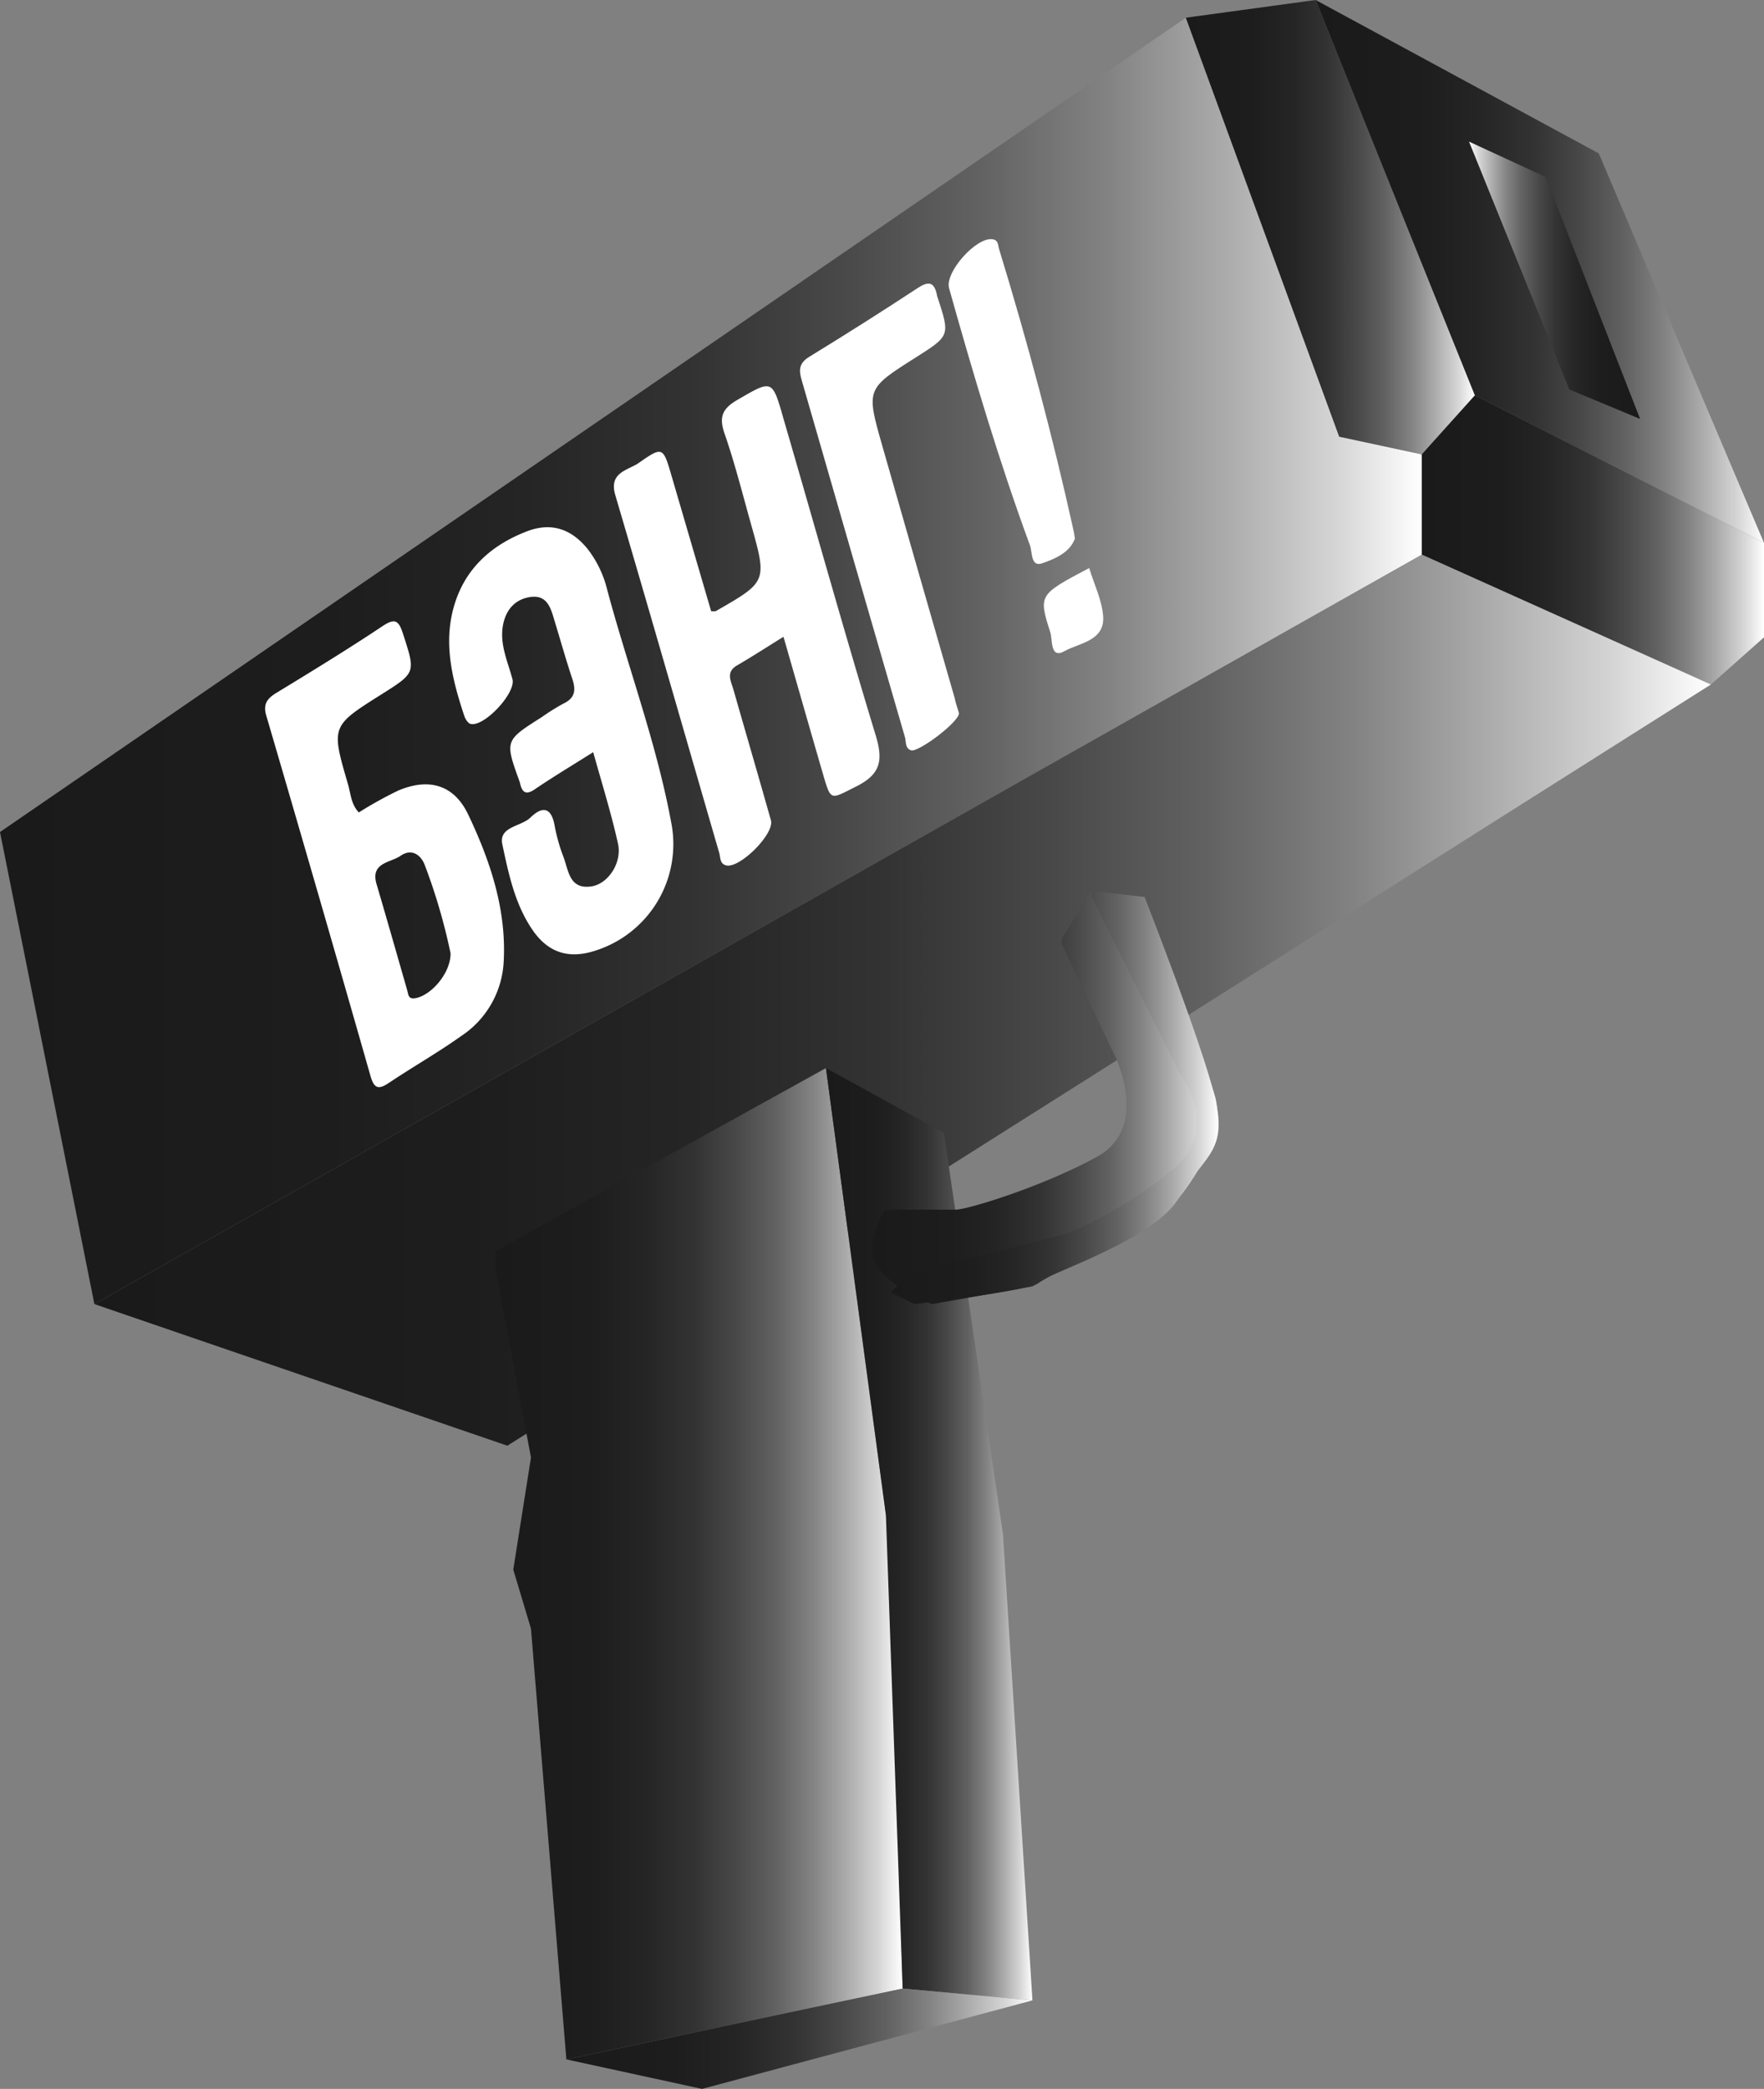
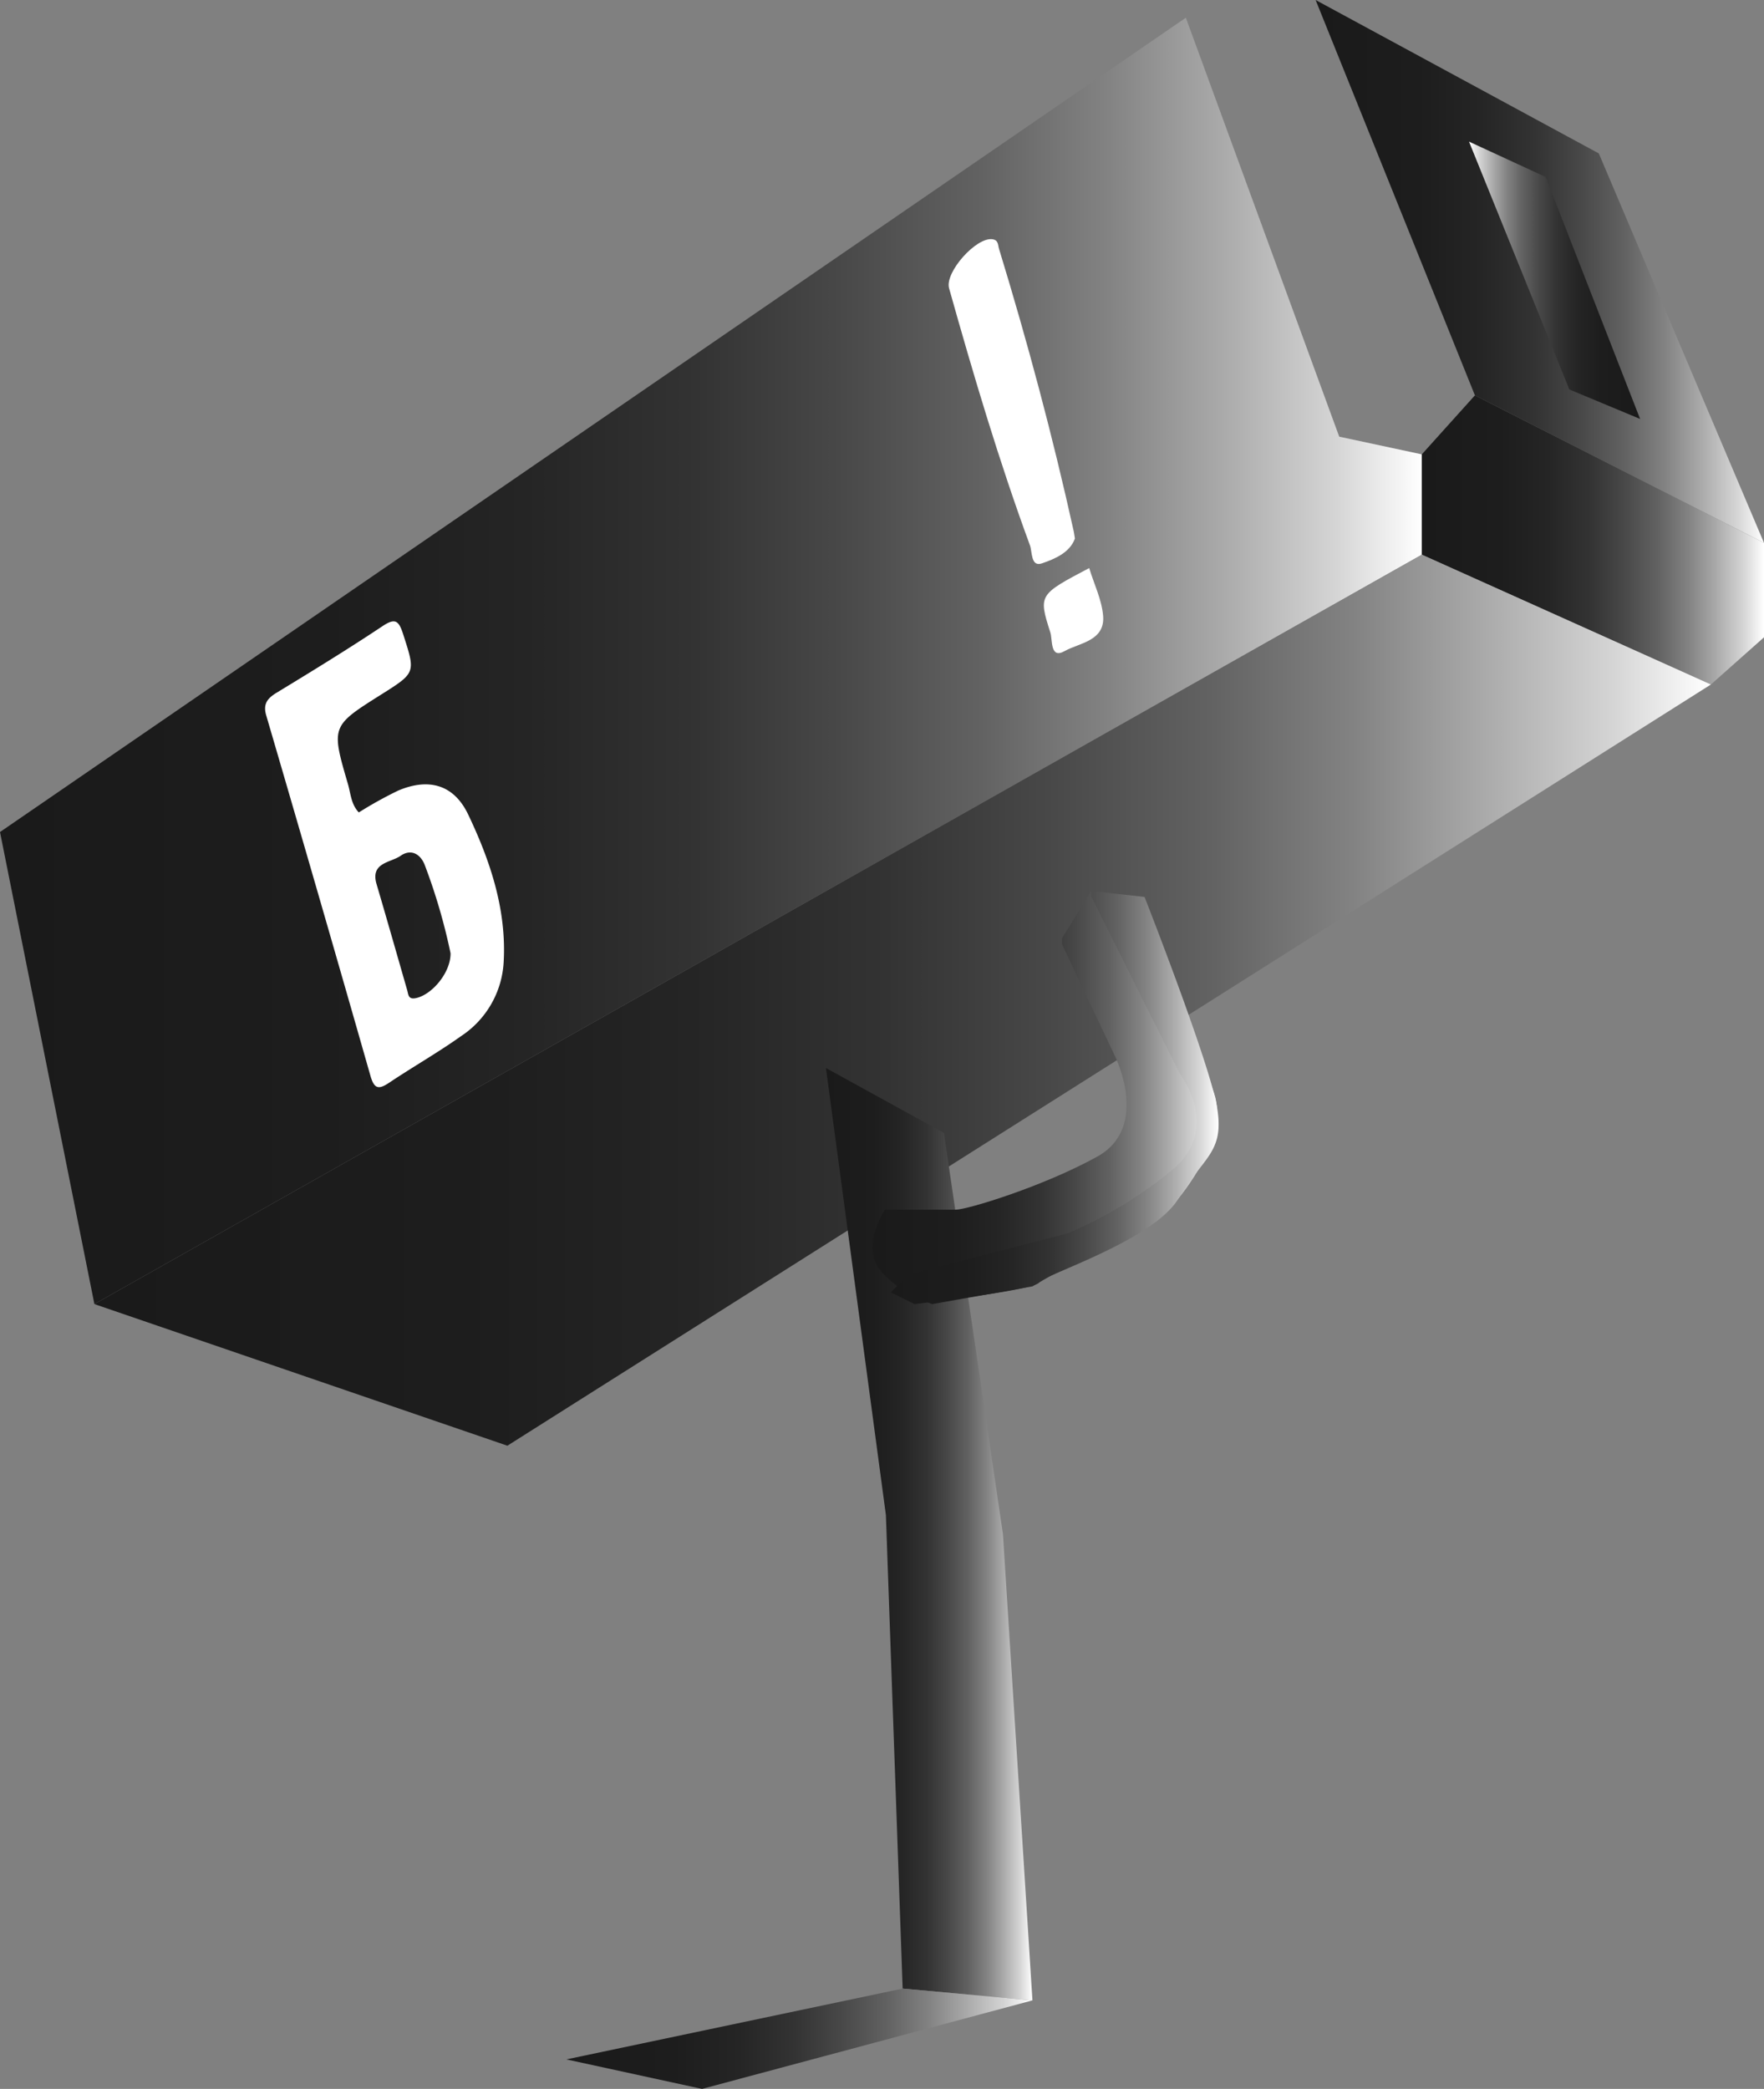
<svg xmlns="http://www.w3.org/2000/svg" xmlns:xlink="http://www.w3.org/1999/xlink" viewBox="0 0 299 354">
  <rect x="0" y="0" width="299" height="354" fill="#808080" stroke="none" />
  <defs>
    <style>.cls-1{fill:url(#Безымянный_градиент_386);}.cls-2{fill:url(#Безымянный_градиент_386-2);}.cls-3{fill:url(#Безымянный_градиент_386-3);}.cls-4{fill:url(#Безымянный_градиент_386-4);}.cls-5{fill:url(#Безымянный_градиент_386-5);}.cls-6{fill:url(#Безымянный_градиент_386-6);}.cls-7{fill:url(#Безымянный_градиент_386-7);}.cls-8{fill:url(#Безымянный_градиент_386-8);}.cls-9{fill:url(#Безымянный_градиент_386-9);}.cls-10{fill:url(#Безымянный_градиент_386-10);}.cls-11{fill:url(#Безымянный_градиент_389);}.cls-12{fill:#fff;}</style>
    <linearGradient id="Безымянный_градиент_386" y1="112" x2="241" y2="112" gradientUnits="userSpaceOnUse">
      <stop offset="0" stop-color="#1a1a1a" />
      <stop offset="0.23" stop-color="#1d1d1d" />
      <stop offset="0.37" stop-color="#252525" />
      <stop offset="0.49" stop-color="#333" />
      <stop offset="0.59" stop-color="#484848" />
      <stop offset="0.69" stop-color="#626262" />
      <stop offset="0.78" stop-color="#838383" />
      <stop offset="0.86" stop-color="#aaa" />
      <stop offset="0.94" stop-color="#d5d5d5" />
      <stop offset="1" stop-color="#fff" />
    </linearGradient>
    <linearGradient id="Безымянный_градиент_386-2" x1="201" y1="38.5" x2="250" y2="38.5" xlink:href="#Безымянный_градиент_386" />
    <linearGradient id="Безымянный_градиент_386-3" x1="223" y1="46" x2="299" y2="46" xlink:href="#Безымянный_градиент_386" />
    <linearGradient id="Безымянный_градиент_386-4" x1="241" y1="91.5" x2="299" y2="91.5" xlink:href="#Безымянный_градиент_386" />
    <linearGradient id="Безымянный_градиент_386-5" x1="16" y1="169.5" x2="290" y2="169.5" xlink:href="#Безымянный_градиент_386" />
    <linearGradient id="Безымянный_градиент_386-6" x1="84" y1="265" x2="153" y2="265" xlink:href="#Безымянный_градиент_386" />
    <linearGradient id="Безымянный_градиент_386-7" x1="140" y1="260" x2="175" y2="260" xlink:href="#Безымянный_градиент_386" />
    <linearGradient id="Безымянный_градиент_386-8" x1="96" y1="345.5" x2="175" y2="345.5" xlink:href="#Безымянный_градиент_386" />
    <linearGradient id="Безымянный_градиент_386-9" x1="147.88" y1="186" x2="206.29" y2="186" xlink:href="#Безымянный_градиент_386" />
    <linearGradient id="Безымянный_градиент_386-10" x1="151" y1="186" x2="206.56" y2="186" xlink:href="#Безымянный_градиент_386" />
    <linearGradient id="Безымянный_градиент_389" x1="249" y1="47.5" x2="278" y2="47.5" gradientUnits="userSpaceOnUse">
      <stop offset="0" stop-color="#fff" />
      <stop offset="0.06" stop-color="#d5d5d5" />
      <stop offset="0.14" stop-color="#aaa" />
      <stop offset="0.22" stop-color="#838383" />
      <stop offset="0.31" stop-color="#626262" />
      <stop offset="0.41" stop-color="#484848" />
      <stop offset="0.51" stop-color="#333" />
      <stop offset="0.63" stop-color="#252525" />
      <stop offset="0.77" stop-color="#1d1d1d" />
      <stop offset="1" stop-color="#1a1a1a" />
    </linearGradient>
  </defs>
  <g id="Слой_2" data-name="Слой 2">
    <g id="Слой_2-2" data-name="Слой 2">
      <polygon class="cls-1" points="0 141 16 221 241 94 241 77 227 74 201 3 0 141" />
-       <polygon class="cls-2" points="223 0 201 3 227 74 241 77 250 67 223 0" />
      <polygon class="cls-3" points="299 92 250 67 223 0 271 26 299 92" />
      <polygon class="cls-4" points="290 116 241 94 241 77 250 67 299 92 299 108 290 116" />
      <polygon class="cls-5" points="86 245 16 221 241 94 290 116 86 245" />
-       <polygon class="cls-6" points="84 215 90 247 87 266 90 276 96 349 153 337 151 263 140 181 84 212 84 215" />
      <polygon class="cls-7" points="175 339 153 337 150.16 256.74 140 181 160 192 170 260 175 339" />
      <polygon class="cls-8" points="96 349 119 354 175 339 153 337 96 349" />
      <path class="cls-9" d="M180,160l9,19s6,12-3,17-22,9-24,9H150s-4,6-1,10,9,6,9,6l17-3,24-14s9-10,7-18-21-35-21-35l-5,8Z" />
      <path class="cls-10" d="M185,152l15,30s7,9-1,16a71.37,71.37,0,0,1-18,11l-27,7-3,3,4,2s20.26-2.32,21.13-3.66,19.35-7.1,23.61-14.22,7.84-7.8,6.55-15.46S194,152,194,152l-9-1Z" />
      <polygon class="cls-11" points="278 71 266 66 249 24 262 30 278 71" />
-       <path class="cls-12" d="M132.8,107.91c-2.8,1.74-5.28,3.35-7.83,4.83-2,1.15-1.08,2.65-.66,4.1,2.11,7.39,4.27,14.76,6.36,22.16.66,2.3-5.32,8.26-7.61,7.65-1.08-.3-.92-1.32-1.14-2.08-5.87-20.23-11.68-40.48-17.63-60.68-1.14-3.87,2.16-4.17,4-5.45,4-2.82,4.11-2.68,5.48,2,2.26,7.74,4.53,15.48,6.77,23.14a3.11,3.11,0,0,0,.76,0c8.73-5,8.74-5,6-14.75-1.43-5.07-2.71-10.19-4.42-15.16-1-2.76-.65-4.28,2-5.84,6-3.48,6-3.66,7.91,3.09C138,88.78,143,106.75,148.42,124.58c1.32,4.32.84,6.64-3.31,8.71-4.38,2.19-4.24,2.54-5.58-2C137.3,123.62,135.13,116,132.8,107.91Z" />
      <path class="cls-12" d="M60.82,137.68a68,68,0,0,1,6.67-3.7c5.21-2.21,9.47-1,11.88,4.08,3.74,7.86,6.51,16.12,6,25a16.07,16.07,0,0,1-7.22,12.53c-3.94,2.8-8.16,5.2-12.18,7.89-1.78,1.19-2.54,1.09-3.18-1.17q-8.73-30.58-17.67-61.09c-.55-1.89.17-2.84,1.69-3.78C52.9,113.74,59,110,64.9,106.07c2.08-1.37,2.69-.89,3.41,1.33,2.13,6.61,2.22,6.57-3.63,10.26-8.54,5.38-8.58,5.39-5.7,15.22C59.45,134.49,59.5,136.3,60.82,137.68Zm15.55,23.87a98.7,98.7,0,0,0-4.39-15c-.76-1.91-2.38-2.71-4.08-1.52s-5.16,1.12-4.07,4.81c1.77,6,3.46,11.95,5.18,17.93.23.77.15,1.67,1.52,1.37C73.24,168.55,76.4,164.83,76.37,161.55Z" />
-       <path class="cls-12" d="M100.55,127.47c-3.5,2.2-6.66,4.1-9.71,6.16-1.41,1-2.25,1-2.67-.81a2.77,2.77,0,0,0-.12-.41c-2.49-6.92-2.49-6.91,3.78-10.88a37.08,37.08,0,0,1,3.62-2.27c2-.93,2.2-2.26,1.57-4.17-1.08-3.24-2-6.53-3-9.8-.62-2.08-1.18-4.47-4-4.13s-4.45,2.37-4.83,5.21c-.41,3.08.91,5.86,1.67,8.73.63,2.34-4.85,8.2-7.13,7.57-.41-.11-.81-.77-1-1.25-2-6-3.59-12.13-1.85-18.43,1.79-6.52,6.34-10.64,12.58-13,4.19-1.55,7.54-.21,10.21,3.13a18.38,18.38,0,0,1,3.27,6.9c3.58,13.32,8.48,26.3,10.93,39.91a18.93,18.93,0,0,1-12.86,21.14c-4.56,1.52-8.11.42-10.8-3.55-2.94-4.33-4-9.43-5.06-14.4-.66-3.08,3.16-3,4.77-4.58,2.12-2.06,3.59-1.64,4.11,1.49a30.28,30.28,0,0,0,1.53,5.33c.83,2.3,1,5.42,4.72,4.85,2.83-.44,5.21-4.05,4.46-7.28C103.62,137.88,102.06,132.88,100.55,127.47Z" />
-       <path class="cls-12" d="M162.55,120.86c0,1.52-6.94,6.71-8.13,6.29-1-.33-.83-1.38-1-2.12q-8.82-30.34-17.57-60.73c-.5-1.72-.34-2.82,1.36-3.86q9.3-5.69,18.41-11.67c1.89-1.24,2.76-.86,3.19,1.21,0,.14.07.28.11.41,2.12,6.5,2.12,6.5-3.7,10.19-8.4,5.32-8.42,5.33-5.68,14.94q6.1,21.36,12.26,42.71C162,119.18,162.33,120.13,162.55,120.86Z" />
      <path class="cls-12" d="M182.2,91.27c-.87,2.39-3.41,3.46-5.62,4.21-1.88.63-1.6-2-2-3.06-5.26-14.3-9.59-28.91-13.71-43.57-.76-2.71,4.65-8.76,7.39-8.3,1,.16.88,1,1.07,1.6,4.84,15.81,9.1,31.76,12.67,47.9C182.06,90.32,182.09,90.61,182.2,91.27Z" />
      <path class="cls-12" d="M184.62,96.27c.83,2.73,2.13,5.36,2.36,8.08.36,4.29-4.07,4.6-6.55,6s-2-2-2.4-3.18C176,100.81,176.07,100.77,184.62,96.27Z" />
    </g>
  </g>
</svg>